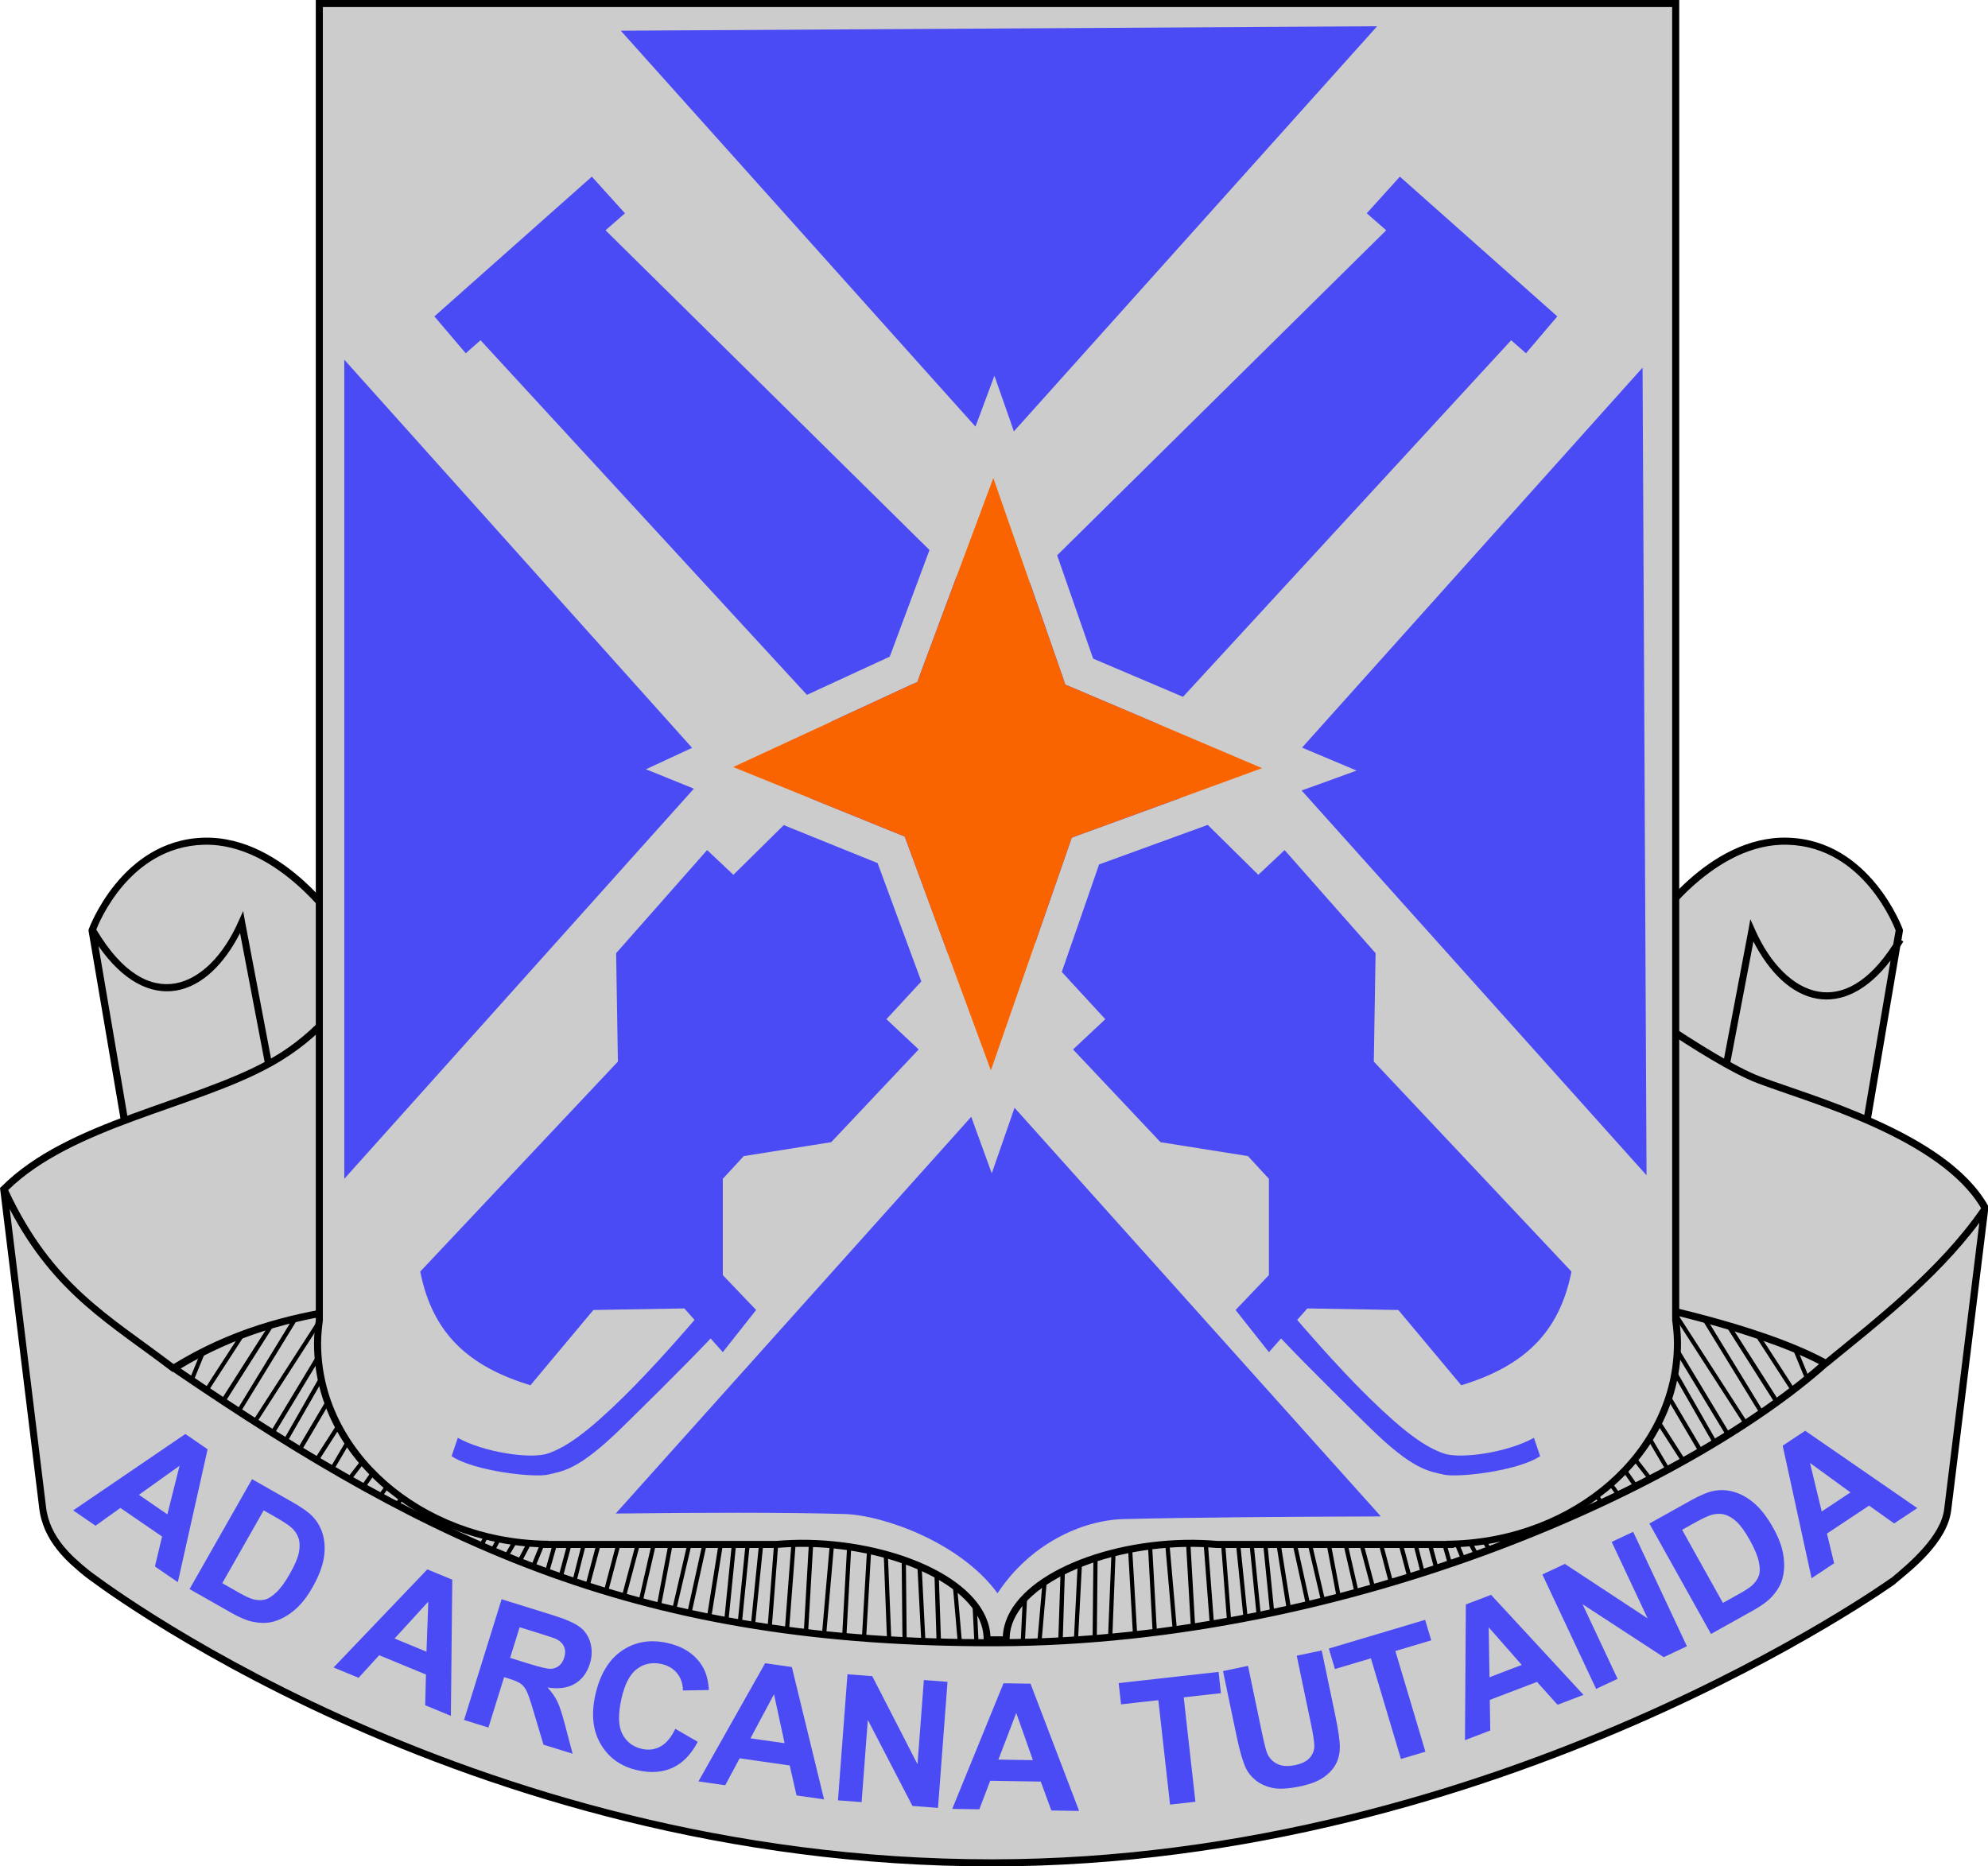
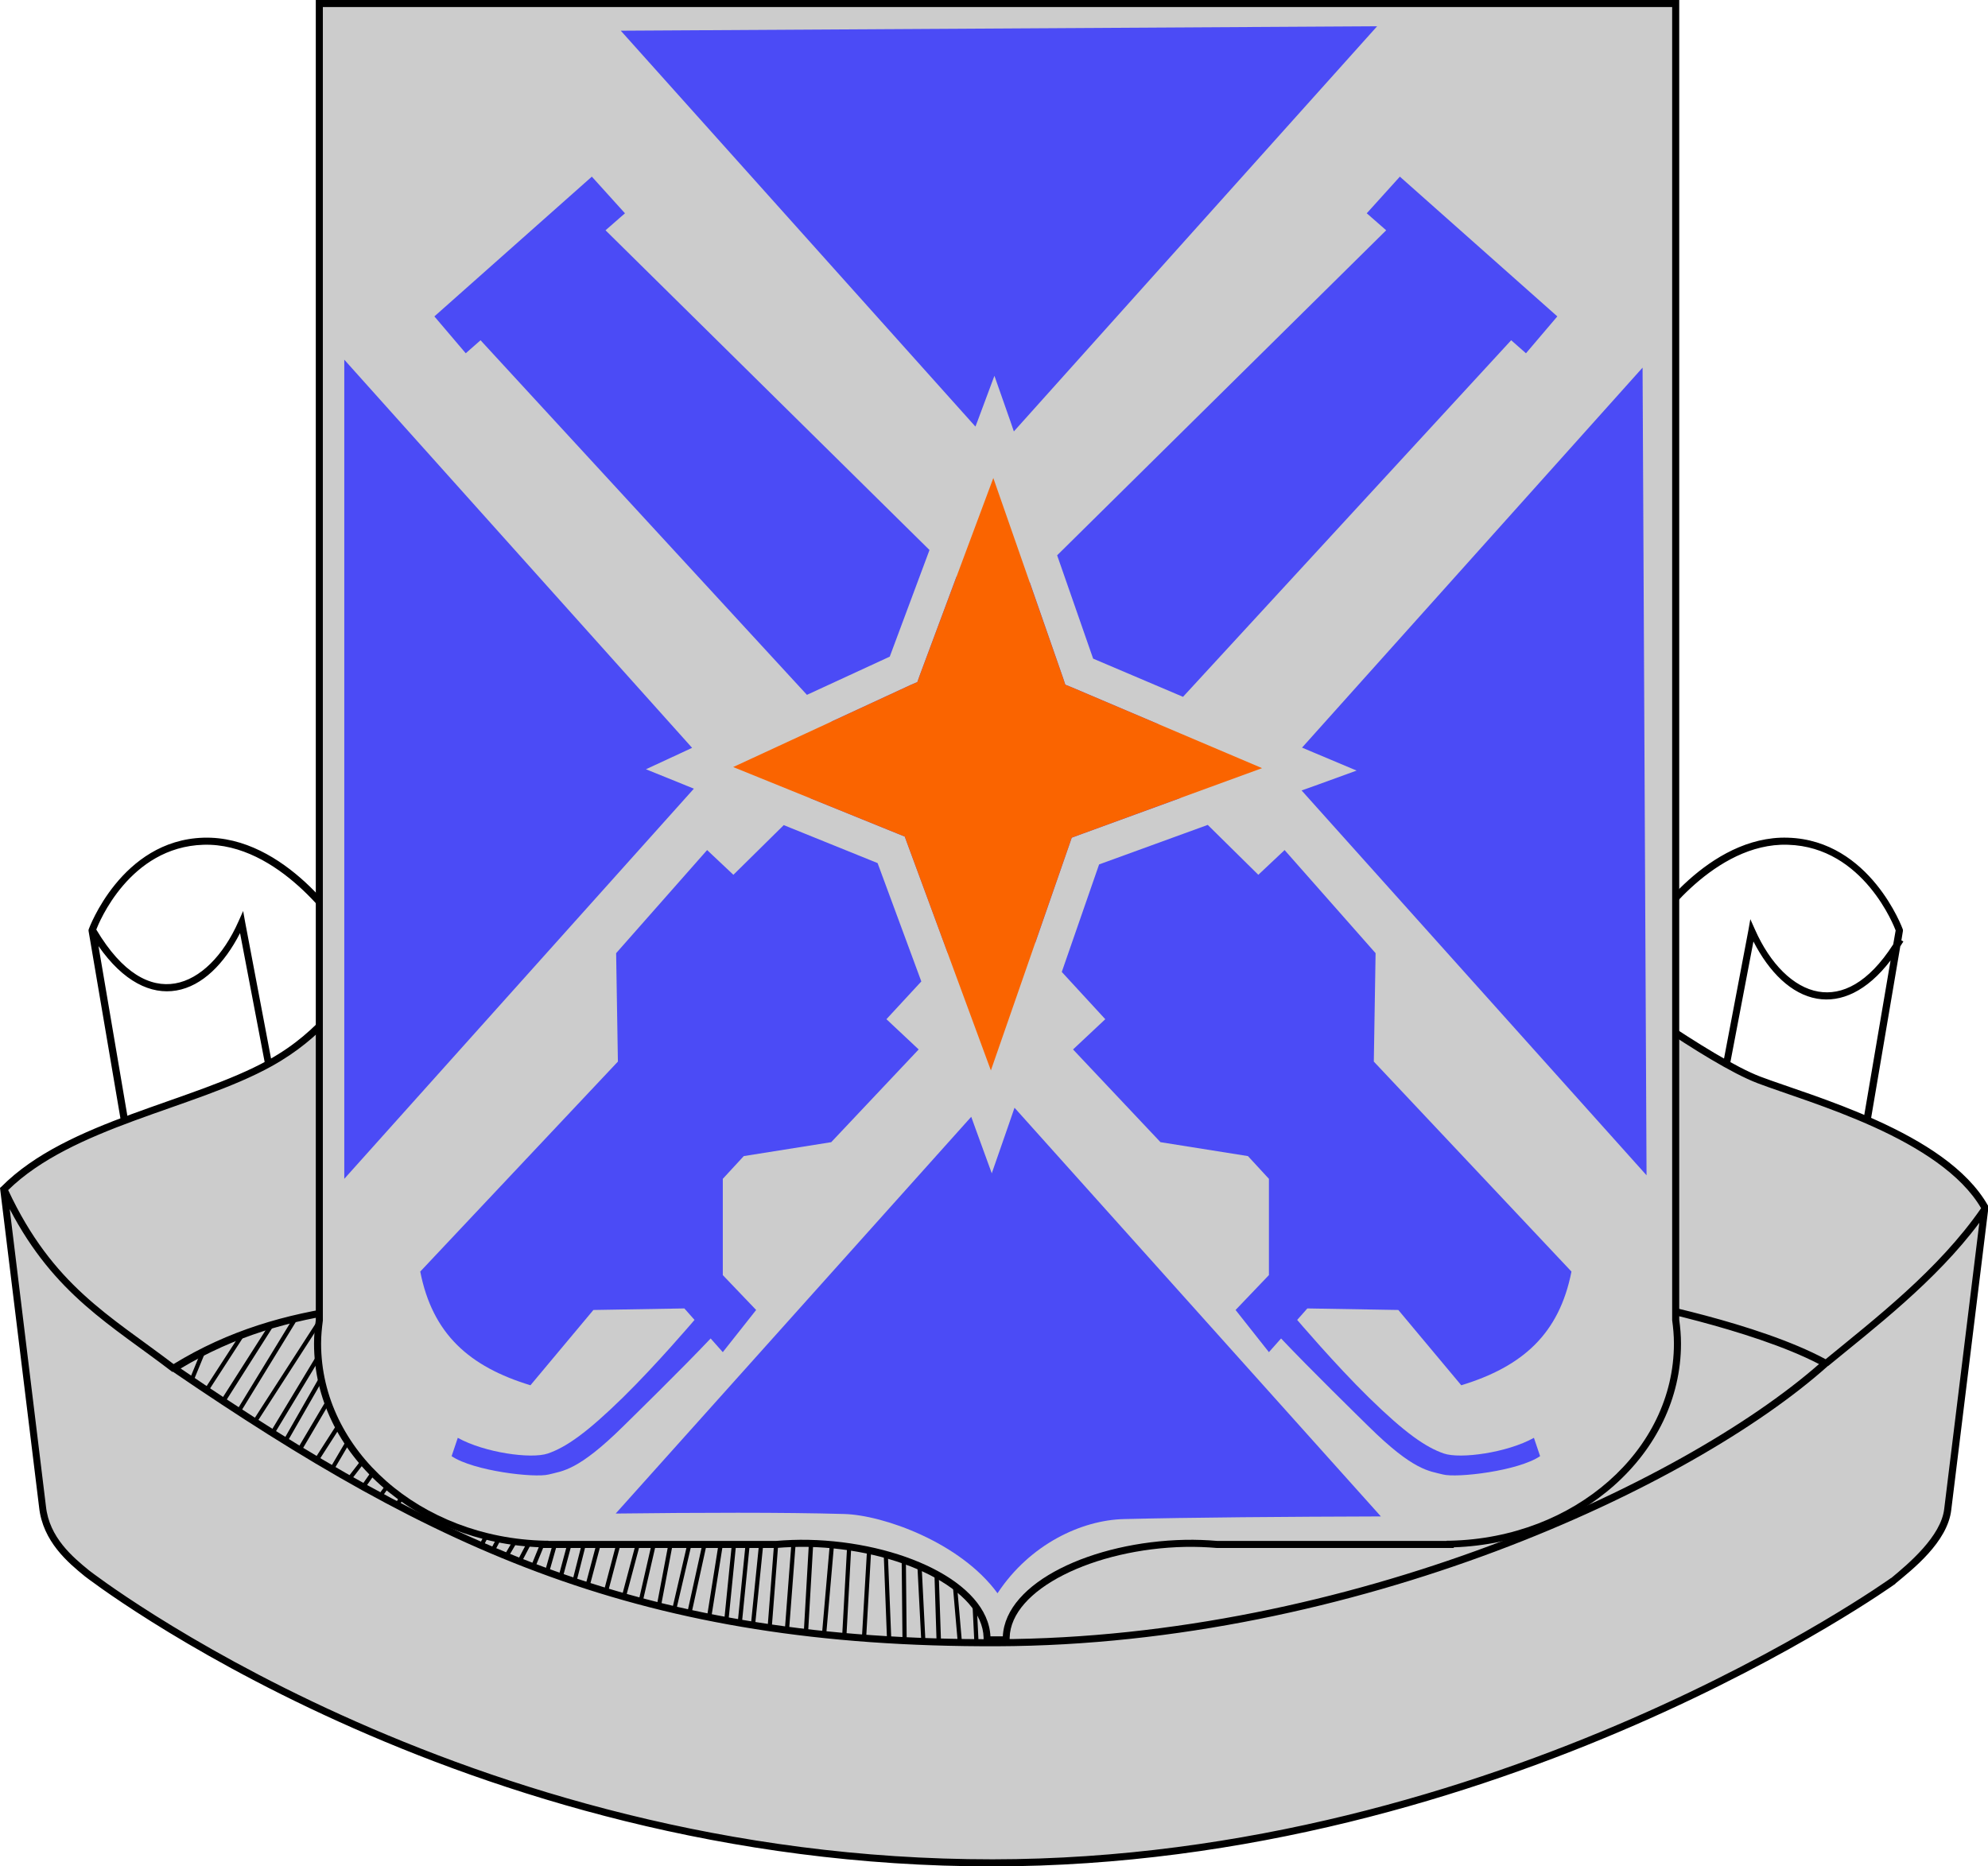
<svg xmlns="http://www.w3.org/2000/svg" xmlns:ns1="http://sodipodi.sourceforge.net/DTD/sodipodi-0.dtd" xmlns:ns2="http://www.inkscape.org/namespaces/inkscape" id="svg2211" ns1:version="0.32" ns2:version="0.45pre1" width="512" height="480.668" version="1.0" ns1:docbase="C:\Users\steven.williamson\Desktop" ns1:docname="305MIBnDUI.jpg" ns1:modified="true">
  <defs id="defs2214" />
  <ns1:namedview ns2:window-height="974" ns2:window-width="1280" ns2:pageshadow="2" ns2:pageopacity="0.0" guidetolerance="10.0" gridtolerance="10.0" objecttolerance="10.0" borderopacity="1.0" bordercolor="#666666" pagecolor="#ffffff" id="base" ns2:zoom="1.0097699" ns2:cx="334.26818" ns2:cy="310.16544" ns2:window-x="-8" ns2:window-y="-8" ns2:current-layer="svg2211" />
  <g id="g35375" transform="matrix(1.82,0,0,1.82,0.114,-0.625)">
    <g id="g34401">
      <path style="fill:#cccccc;fill-rule:evenodd;stroke:none;stroke-width:1px;stroke-linecap:butt;stroke-linejoin:miter;stroke-opacity:1" d="M 52.87,171.565 L 12.605,190.822 L 28.361,211.83 L 88.934,239.491 L 154.408,246.493 L 195.024,239.141 L 232.838,224.785 L 262.599,208.329 L 267.501,196.424 L 264.35,181.719 L 252.446,175.767 L 226.536,173.316 L 210.08,196.074 L 173.666,205.528 L 126.048,204.477 L 68.626,192.573 L 52.87,171.565 z " id="path32461" />
      <path style="fill:#000000;fill-opacity:1;fill-rule:evenodd;stroke:none;stroke-width:0.6;stroke-linecap:butt;stroke-linejoin:miter;stroke-miterlimit:4;stroke-dasharray:none;stroke-opacity:1" d="M 44.188,182.375 L 44.031,182.625 L 31.281,203.5 L 29.656,202.156 L 40.531,185.031 L 41,184.281 L 40.156,184.594 L 35.969,186.156 L 35.875,186.188 L 35.812,186.281 L 27.531,199.062 L 26.125,198.688 L 30.031,189.188 L 29.469,188.969 L 25.469,198.75 L 25.344,199.062 L 25.656,199.156 L 27.594,199.688 L 27.781,199.75 L 27.906,199.562 L 36.25,186.688 L 39.531,185.469 L 28.969,202.031 L 28.844,202.25 L 29.031,202.438 L 31.156,204.188 L 31.406,204.406 L 31.594,204.094 L 44.406,183.188 L 46.688,184.438 L 33.188,205.375 L 33.031,205.594 L 33.25,205.75 L 35.719,207.688 L 35.969,207.906 L 36.156,207.594 L 48.812,186.656 L 49.812,187.094 L 37.562,208.531 L 37.344,208.906 L 37.781,208.969 L 40.219,209.312 L 40.406,209.344 L 40.531,209.188 L 50.656,191.969 L 52.812,193.844 L 41.938,210.781 L 41.719,211.125 L 42.094,211.25 L 44.719,212.125 L 44.938,212.188 L 45.062,211.969 L 53.125,198.281 L 55.812,200.844 L 46.5,212.875 L 46.219,213.25 L 46.688,213.344 L 49.312,213.875 L 49.5,213.906 L 49.625,213.75 L 55.594,205.219 L 57.531,206.344 L 51.406,214.812 L 51.219,215.062 L 51.469,215.219 L 54.094,216.969 L 54.375,217.156 L 54.531,216.875 L 59.469,208.031 L 70.5,213.719 L 66.094,222.188 L 65.906,222.562 L 66.281,222.625 L 68.031,222.969 L 68.25,223.031 L 68.375,222.812 L 72.625,214.844 L 74.156,215.625 L 69.781,223.062 L 69.531,223.438 L 69.969,223.5 L 72.25,223.844 L 72.469,223.875 L 72.562,223.688 L 76.312,216.531 L 77.281,216.625 L 73.781,225.188 L 73.625,225.531 L 74,225.594 L 76.438,226.125 L 76.719,226.188 L 76.781,225.906 L 79.344,216.906 L 80.688,217.125 L 78.125,226.625 L 78.062,226.969 L 78.406,227 L 80.5,227.188 L 80.75,227.219 L 80.812,226.969 L 83.375,216.844 L 84.875,216.844 L 81.812,228.375 L 81.75,228.688 L 82.031,228.75 L 84.656,229.438 L 84.938,229.531 L 85.031,229.25 L 88.281,216.906 L 90.312,217.312 L 86.906,230.125 L 86.812,230.5 L 87.156,230.5 L 89.781,230.688 L 90.031,230.719 L 90.094,230.469 L 93.188,217.031 L 94.875,217.031 L 92.125,231.562 L 92.062,231.906 L 92.438,231.906 L 94.531,231.906 L 94.781,231.906 L 94.812,231.688 L 98.281,216.844 L 99.781,216.844 L 96.344,232.438 L 96.25,232.812 L 96.656,232.781 L 99.812,232.625 L 100.031,232.594 L 100.094,232.375 L 102.5,217.25 L 103.656,217.344 L 102.125,232.625 L 102.094,232.906 L 102.375,232.969 L 104.281,233.312 L 104.594,233.375 L 104.625,233.031 L 106.188,217.375 L 107.5,217.375 L 105.781,234.375 L 105.75,234.688 L 106.062,234.719 L 108.531,234.875 L 108.812,234.906 L 108.844,234.625 L 110.219,216.875 L 112.062,217 L 110.688,235.094 L 110.656,235.469 L 111.031,235.406 L 113.844,235.062 L 114.094,235.031 L 114.094,234.781 L 115.125,216.906 L 117.5,217.312 L 115.938,235.25 L 115.906,235.594 L 116.25,235.594 L 119.219,235.594 L 119.5,235.594 L 119.531,235.312 L 120.531,216.75 L 122.781,217.125 L 121.719,235.281 L 121.719,235.562 L 122,235.594 L 125.844,235.75 L 126.188,235.781 L 126.188,235.438 L 125.469,217.625 L 127.5,218 L 127.688,236.875 L 127.688,237.281 L 128.062,237.156 L 130.875,236.281 L 131.094,236.219 L 131.062,235.969 L 130.219,219.25 L 132.062,219.75 L 132.562,235.656 L 132.594,235.938 L 132.875,235.938 L 136.031,235.938 L 136.344,235.938 L 136.312,235.625 L 135.125,222.031 L 137.312,222.562 L 138,236.531 L 138.594,236.5 L 137.906,222.312 L 137.906,222.094 L 137.688,222.031 L 134.875,221.344 L 134.469,221.25 L 134.5,221.656 L 135.688,235.344 L 133.188,235.344 L 132.656,219.531 L 132.656,219.312 L 132.438,219.25 L 129.969,218.531 L 129.594,218.438 L 129.594,218.844 L 130.469,235.75 L 128.281,236.469 L 128.094,217.781 L 128.094,217.531 L 127.844,217.5 L 125.219,216.969 L 124.844,216.875 L 124.875,217.281 L 125.562,235.156 L 122.344,235 L 123.375,216.938 L 123.375,216.656 L 123.125,216.625 L 120.312,216.094 L 120,216.031 L 119.969,216.375 L 118.938,235 L 116.562,235 L 118.125,217.094 L 118.156,216.844 L 117.875,216.781 L 114.906,216.25 L 114.562,216.188 L 114.531,216.531 L 113.5,234.5 L 111.312,234.781 L 112.688,216.75 L 112.719,216.469 L 112.406,216.438 L 109.969,216.25 L 109.656,216.25 L 109.656,216.531 L 108.281,234.25 L 106.406,234.156 L 108.125,217.125 L 108.188,216.781 L 107.844,216.781 L 105.906,216.781 L 105.656,216.781 L 105.625,217.062 L 104.062,232.656 L 102.75,232.438 L 104.281,217.125 L 104.312,216.812 L 104.031,216.781 L 102.281,216.594 L 102,216.594 L 101.938,216.875 L 99.531,232 L 97.031,232.156 L 100.438,216.625 L 100.5,216.25 L 100.125,216.25 L 98.031,216.25 L 97.812,216.25 L 97.75,216.5 L 94.312,231.312 L 92.781,231.312 L 95.531,216.781 L 95.594,216.438 L 95.25,216.438 L 92.969,216.438 L 92.719,216.438 L 92.656,216.656 L 89.594,230.062 L 87.562,229.938 L 90.969,217.156 L 91.062,216.844 L 90.75,216.781 L 88.125,216.25 L 87.844,216.219 L 87.781,216.469 L 84.531,228.781 L 82.469,228.25 L 85.562,216.625 L 85.656,216.25 L 85.25,216.25 L 83.156,216.25 L 82.938,216.25 L 82.875,216.469 L 80.312,226.562 L 78.812,226.438 L 81.344,217 L 81.438,216.656 L 81.094,216.625 L 79.188,216.25 L 78.906,216.219 L 78.844,216.469 L 76.281,225.469 L 74.469,225.094 L 78,216.5 L 78.156,216.125 L 77.75,216.094 L 76.188,215.906 L 75.969,215.875 L 75.875,216.062 L 72.125,223.219 L 70.531,222.969 L 74.844,215.656 L 75,215.375 L 74.719,215.25 L 72.625,214.188 L 72.344,214.062 L 72.219,214.312 L 67.938,222.344 L 66.812,222.125 L 71.156,213.719 L 71.312,213.438 L 71.031,213.312 L 59.5,207.375 L 59.219,207.219 L 59.094,207.469 L 54.156,216.281 L 52.062,214.875 L 58.188,206.406 L 58.375,206.125 L 58.094,205.969 L 55.656,204.562 L 55.406,204.438 L 55.25,204.656 L 49.25,213.25 L 47.281,212.844 L 56.438,200.969 L 56.594,200.781 L 56.406,200.594 L 53.25,197.594 L 52.969,197.344 L 52.781,197.688 L 44.688,211.469 L 42.656,210.781 L 53.469,193.969 L 53.625,193.75 L 53.406,193.562 L 50.781,191.281 L 50.531,191.062 L 50.344,191.375 L 40.094,208.688 L 38.281,208.438 L 50.5,187.125 L 50.656,186.844 L 50.375,186.688 L 48.781,186 L 48.562,185.875 L 48.406,186.125 L 35.812,207 L 33.844,205.438 L 47.344,184.5 L 47.531,184.25 L 47.25,184.094 L 44.438,182.5 L 44.188,182.375 z " id="path31484" />
-       <path style="fill:#000000;fill-opacity:1;fill-rule:evenodd;stroke:none;stroke-width:0.6;stroke-linecap:butt;stroke-linejoin:miter;stroke-miterlimit:4;stroke-dasharray:none;stroke-opacity:1" d="M 238.6,182.336 L 238.756,182.586 L 251.506,203.461 L 253.131,202.117 L 242.256,184.992 L 241.787,184.242 L 242.631,184.555 L 246.819,186.117 L 246.912,186.148 L 246.975,186.242 L 255.256,199.023 L 256.662,198.648 L 252.756,189.148 L 253.319,188.93 L 257.319,198.711 L 257.444,199.023 L 257.131,199.117 L 255.194,199.648 L 255.006,199.711 L 254.881,199.523 L 246.537,186.648 L 243.256,185.43 L 253.819,201.992 L 253.944,202.211 L 253.756,202.398 L 251.631,204.148 L 251.381,204.367 L 251.194,204.055 L 238.381,183.148 L 236.1,184.398 L 249.6,205.336 L 249.756,205.555 L 249.537,205.711 L 247.069,207.648 L 246.819,207.867 L 246.631,207.555 L 233.975,186.617 L 232.975,187.055 L 245.225,208.492 L 245.444,208.867 L 245.006,208.93 L 242.569,209.273 L 242.381,209.305 L 242.256,209.148 L 232.131,191.93 L 229.975,193.805 L 240.85,210.742 L 241.069,211.086 L 240.694,211.211 L 238.069,212.086 L 237.85,212.148 L 237.725,211.93 L 229.662,198.242 L 226.975,200.805 L 236.287,212.836 L 236.569,213.211 L 236.1,213.305 L 233.475,213.836 L 233.287,213.867 L 233.162,213.711 L 227.194,205.18 L 225.256,206.305 L 231.381,214.773 L 231.569,215.023 L 231.319,215.18 L 228.694,216.93 L 228.412,217.117 L 228.256,216.836 L 223.319,207.992 L 212.287,213.68 L 216.694,222.148 L 216.881,222.523 L 216.506,222.586 L 214.756,222.93 L 214.537,222.992 L 214.412,222.773 L 210.162,214.805 L 208.631,215.586 L 213.006,223.023 L 213.256,223.398 L 212.819,223.461 L 210.537,223.805 L 210.319,223.836 L 210.225,223.648 L 206.475,216.492 L 205.506,216.586 L 209.006,225.148 L 209.162,225.492 L 208.787,225.555 L 206.35,226.086 L 206.069,226.148 L 206.006,225.867 L 203.444,216.867 L 202.1,217.086 L 204.662,226.586 L 204.725,226.93 L 204.381,226.961 L 202.287,227.148 L 202.037,227.18 L 201.975,226.93 L 199.412,216.805 L 197.912,216.805 L 200.975,228.336 L 201.037,228.648 L 200.756,228.711 L 198.131,229.398 L 197.85,229.492 L 197.756,229.211 L 194.506,216.867 L 192.475,217.273 L 195.881,230.086 L 195.975,230.461 L 195.631,230.461 L 193.006,230.648 L 192.756,230.68 L 192.694,230.43 L 189.6,216.992 L 187.912,216.992 L 190.662,231.523 L 190.725,231.867 L 190.35,231.867 L 188.256,231.867 L 188.006,231.867 L 187.975,231.648 L 184.506,216.805 L 183.006,216.805 L 186.444,232.398 L 186.537,232.773 L 186.131,232.742 L 182.975,232.586 L 182.756,232.555 L 182.694,232.336 L 180.287,217.211 L 179.131,217.305 L 180.662,232.586 L 180.694,232.867 L 180.412,232.93 L 178.506,233.273 L 178.194,233.336 L 178.162,232.992 L 176.6,217.336 L 175.287,217.336 L 177.006,234.336 L 177.037,234.648 L 176.725,234.68 L 174.256,234.836 L 173.975,234.867 L 173.944,234.586 L 172.569,216.836 L 170.725,216.961 L 172.1,235.055 L 172.131,235.43 L 171.756,235.367 L 168.944,235.023 L 168.694,234.992 L 168.694,234.742 L 167.662,216.867 L 165.287,217.273 L 166.85,235.211 L 166.881,235.555 L 166.537,235.555 L 163.569,235.555 L 163.287,235.555 L 163.256,235.273 L 162.256,216.711 L 160.006,217.086 L 161.069,235.242 L 161.069,235.523 L 160.787,235.555 L 156.944,235.711 L 156.6,235.742 L 156.6,235.398 L 157.319,217.586 L 155.287,217.961 L 155.1,236.836 L 155.1,237.242 L 154.725,237.117 L 151.912,236.242 L 151.694,236.18 L 151.725,235.93 L 152.569,219.211 L 150.725,219.711 L 150.225,235.617 L 150.194,235.898 L 149.912,235.898 L 146.756,235.898 L 146.444,235.898 L 146.475,235.586 L 147.662,221.992 L 145.475,222.523 L 144.787,236.492 L 144.194,236.461 L 144.881,222.273 L 144.881,222.055 L 145.1,221.992 L 147.912,221.305 L 148.319,221.211 L 148.287,221.617 L 147.1,235.305 L 149.6,235.305 L 150.131,219.492 L 150.131,219.273 L 150.35,219.211 L 152.819,218.492 L 153.194,218.398 L 153.194,218.805 L 152.319,235.711 L 154.506,236.43 L 154.694,217.742 L 154.694,217.492 L 154.944,217.461 L 157.569,216.93 L 157.944,216.836 L 157.912,217.242 L 157.225,235.117 L 160.444,234.961 L 159.412,216.898 L 159.412,216.617 L 159.662,216.586 L 162.475,216.055 L 162.787,215.992 L 162.819,216.336 L 163.85,234.961 L 166.225,234.961 L 164.662,217.055 L 164.631,216.805 L 164.912,216.742 L 167.881,216.211 L 168.225,216.148 L 168.256,216.492 L 169.287,234.461 L 171.475,234.742 L 170.1,216.711 L 170.069,216.43 L 170.381,216.398 L 172.819,216.211 L 173.131,216.211 L 173.131,216.492 L 174.506,234.211 L 176.381,234.117 L 174.662,217.086 L 174.6,216.742 L 174.944,216.742 L 176.881,216.742 L 177.131,216.742 L 177.162,217.023 L 178.725,232.617 L 180.037,232.398 L 178.506,217.086 L 178.475,216.773 L 178.756,216.742 L 180.506,216.555 L 180.787,216.555 L 180.85,216.836 L 183.256,231.961 L 185.756,232.117 L 182.35,216.586 L 182.287,216.211 L 182.662,216.211 L 184.756,216.211 L 184.975,216.211 L 185.037,216.461 L 188.475,231.273 L 190.006,231.273 L 187.256,216.742 L 187.194,216.398 L 187.537,216.398 L 189.819,216.398 L 190.069,216.398 L 190.131,216.617 L 193.194,230.023 L 195.225,229.898 L 191.819,217.117 L 191.725,216.805 L 192.037,216.742 L 194.662,216.211 L 194.944,216.18 L 195.006,216.43 L 198.256,228.742 L 200.319,228.211 L 197.225,216.586 L 197.131,216.211 L 197.537,216.211 L 199.631,216.211 L 199.85,216.211 L 199.912,216.43 L 202.475,226.523 L 203.975,226.398 L 201.444,216.961 L 201.35,216.617 L 201.694,216.586 L 203.6,216.211 L 203.881,216.18 L 203.944,216.43 L 206.506,225.43 L 208.319,225.055 L 204.787,216.461 L 204.631,216.086 L 205.037,216.055 L 206.6,215.867 L 206.819,215.836 L 206.912,216.023 L 210.662,223.18 L 212.256,222.93 L 207.944,215.617 L 207.787,215.336 L 208.069,215.211 L 210.162,214.148 L 210.444,214.023 L 210.569,214.273 L 214.85,222.305 L 215.975,222.086 L 211.631,213.68 L 211.475,213.398 L 211.756,213.273 L 223.287,207.336 L 223.569,207.18 L 223.694,207.43 L 228.631,216.242 L 230.725,214.836 L 224.6,206.367 L 224.412,206.086 L 224.694,205.93 L 227.131,204.523 L 227.381,204.398 L 227.537,204.617 L 233.537,213.211 L 235.506,212.805 L 226.35,200.93 L 226.194,200.742 L 226.381,200.555 L 229.537,197.555 L 229.819,197.305 L 230.006,197.648 L 238.1,211.43 L 240.131,210.742 L 229.319,193.93 L 229.162,193.711 L 229.381,193.523 L 232.006,191.242 L 232.256,191.023 L 232.444,191.336 L 242.694,208.648 L 244.506,208.398 L 232.287,187.086 L 232.131,186.805 L 232.412,186.648 L 234.006,185.961 L 234.225,185.836 L 234.381,186.086 L 246.975,206.961 L 248.944,205.398 L 235.444,184.461 L 235.256,184.211 L 235.537,184.055 L 238.35,182.461 L 238.6,182.336 z " id="path32459" />
    </g>
-     <path id="path14934" d="M 28.719,119.406 C 17.427,119.756 12.969,132 12.969,132 L 18.562,164.906 L 47.281,162.812 L 48.312,132 C 48.312,132 40.005,119.056 28.719,119.406 z M 251.906,119.406 C 241.157,119.848 233.375,132 233.375,132 L 234.406,162.812 L 263.125,164.906 L 268.719,132 C 268.719,132 264.261,119.756 252.969,119.406 C 252.616,119.395 252.253,119.392 251.906,119.406 z " style="fill:#cccccc;fill-opacity:1;fill-rule:evenodd;stroke:none;stroke-width:1px;stroke-linecap:butt;stroke-linejoin:miter;stroke-opacity:1" />
    <path id="path14938" d="M 28.719,118.906 C 17.07,119.267 12.5,131.844 12.5,131.844 L 12.469,131.969 L 12.469,132.094 L 18.062,165 L 18.156,165.438 L 18.594,165.406 L 39.906,163.844 L 40.312,166.062 L 41.281,165.875 L 40.875,163.781 L 47.312,163.312 L 47.781,163.281 L 47.781,162.844 L 48.812,132.031 L 48.812,131.875 L 48.719,131.719 C 48.719,131.719 40.394,118.544 28.719,118.906 z M 251.875,118.906 C 240.76,119.363 232.969,131.719 232.969,131.719 L 232.875,131.875 L 232.875,132.031 L 233.906,162.844 L 233.906,163.281 L 234.375,163.312 L 241.312,163.812 L 240.688,167.031 L 241.656,167.219 L 242.281,163.875 L 263.094,165.406 L 263.531,165.438 L 263.625,165 L 268.844,134.281 C 268.988,134.052 269.138,133.834 269.281,133.594 L 269,133.438 L 269.219,132.094 L 269.219,131.969 L 269.188,131.844 C 269.188,131.844 264.617,119.267 252.969,118.906 C 252.609,118.895 252.239,118.891 251.875,118.906 z M 28.719,119.906 C 39.444,119.574 47.558,131.769 47.812,132.156 L 46.781,162.344 L 40.688,162.781 L 34.625,130.844 L 34.344,129.281 L 33.688,130.75 C 31.541,135.616 28.238,138.924 24.719,139.531 C 21.2,140.138 17.269,138.142 13.562,131.906 C 13.919,130.98 18.25,120.231 28.719,119.906 z M 251.938,119.906 C 252.267,119.893 252.624,119.896 252.969,119.906 C 263.715,120.239 268.039,131.634 268.188,132.031 L 267.844,134 C 264.304,139.515 260.591,141.264 257.25,140.688 C 253.731,140.081 250.428,136.772 248.281,131.906 L 247.625,130.438 L 247.344,132.031 L 241.5,162.812 L 234.906,162.344 L 233.875,132.156 C 234.13,131.768 241.729,120.326 251.938,119.906 z M 33.906,132.406 L 39.719,162.875 L 19,164.375 L 13.875,134.25 C 17.404,139.295 21.303,141.153 24.906,140.531 C 28.555,139.902 31.681,136.762 33.906,132.406 z M 248.062,133.594 C 250.287,137.937 253.421,141.059 257.062,141.688 C 260.45,142.272 264.111,140.666 267.469,136.281 L 262.688,164.375 L 242.469,162.906 L 248.062,133.594 z " style="fill:#000000;fill-opacity:1;fill-rule:evenodd;stroke:none;stroke-width:1px;stroke-linecap:butt;stroke-linejoin:miter;stroke-opacity:1" />
    <path ns1:nodetypes="cccsccczcccscccsc" id="path14928" d="M 0.474,168.658 L 5.952,213.581 C 6.444,218.218 9.906,221.121 12.255,223.034 C 12.255,223.034 64.941,264.044 140.403,264 C 212.347,263.958 267.851,224.085 267.851,224.085 C 270.244,222.101 275.088,218.191 275.554,213.931 L 280.806,171.215 C 275.029,161.032 256.022,155.916 248.845,153.188 C 241.724,150.482 226.186,139.003 226.186,139.003 L 230.567,184.555 C 230.567,184.555 248.725,188.011 258.297,193.273 C 239.172,210.413 191.49,232.667 141.103,232.838 C 90.717,233.009 61.765,219.431 24.509,193.973 C 32.424,189.068 40.587,186.762 49.369,185.57 L 54.271,135.851 C 48.318,141.337 45.989,146.465 38.147,150.822 C 27.423,156.781 9.665,159.372 0.474,168.658 z " style="fill:#cccccc;fill-opacity:1;fill-rule:evenodd;stroke:none;stroke-width:1px;stroke-linecap:butt;stroke-linejoin:miter;stroke-opacity:1" />
    <path id="path14930" d="M 54.906,134.594 L 53.938,135.469 C 47.919,141.015 45.64,146.078 37.906,150.375 C 32.62,153.312 25.511,155.471 18.562,158.031 C 11.614,160.592 4.817,163.572 0.125,168.312 L -0.062,168.469 L -0.031,168.719 L 5.469,213.656 C 5.984,218.516 9.584,221.52 11.938,223.438 C 11.938,223.438 64.762,264.544 140.406,264.5 C 212.535,264.458 268.156,224.5 268.156,224.5 L 268.156,224.469 C 270.542,222.49 275.558,218.599 276.062,214 L 281.312,171.281 L 281.312,171.125 L 281.25,170.969 C 278.263,165.704 271.973,161.848 265.562,158.938 C 259.152,156.027 252.58,154.068 249.031,152.719 C 245.577,151.406 239.889,147.857 235.125,144.656 C 230.361,141.455 226.469,138.594 226.469,138.594 L 225.594,137.938 L 225.688,139.062 L 230.062,184.594 L 230.094,184.969 L 230.469,185.031 C 230.469,185.031 247.77,188.414 257.344,193.406 C 238.014,210.35 190.863,232.175 141.094,232.344 C 91.128,232.513 62.371,219.145 25.5,194.031 C 33.122,189.465 40.963,187.213 49.438,186.062 L 49.812,186 L 49.875,185.625 L 54.781,135.906 L 54.906,134.594 z M 53.625,137.281 L 48.906,185.125 C 40.328,186.326 32.283,188.639 24.5,193.406 C 15.42,186.494 7.405,182.283 1.094,168.781 C 5.587,164.367 12.115,161.471 18.906,158.969 C 25.816,156.422 32.937,154.271 38.375,151.25 C 45.789,147.131 48.54,142.308 53.625,137.281 z M 226.781,140.062 C 227.486,140.58 230.282,142.624 234.562,145.5 C 239.347,148.715 244.989,152.262 248.656,153.656 C 252.285,155.036 258.825,157 265.156,159.875 C 271.431,162.724 277.458,166.489 280.281,171.344 C 274.276,180.055 265.067,187.147 258.281,192.719 C 248.688,187.546 231.67,184.278 231.031,184.156 L 226.781,140.062 z M 1.312,171.469 C 7.666,183.638 15.682,187.876 24.344,194.531 L 24.375,194.469 C 61.588,219.881 90.686,233.515 141.094,233.344 C 191.626,233.172 239.352,210.928 258.625,193.656 L 258.625,193.688 C 265.027,188.418 273.842,181.719 280.031,173.406 L 275.062,213.875 C 274.634,217.788 269.966,221.694 267.562,223.688 C 267.558,223.691 267.536,223.684 267.531,223.688 C 267.468,223.733 212.125,263.458 140.406,263.5 C 65.125,263.544 12.562,222.625 12.562,222.625 C 10.22,220.716 6.905,217.945 6.438,213.531 L 1.312,171.469 z " style="fill:#000000;fill-opacity:1;fill-rule:evenodd;stroke:none;stroke-width:1px;stroke-linecap:butt;stroke-linejoin:miter;stroke-opacity:1" />
    <path id="rect2226" d="M 45.125,0.844 L 45.125,187.188 C 44.978,188.276 44.875,189.378 44.875,190.5 C 44.875,205.933 59.217,218.503 77.031,218.906 L 77.031,218.938 L 77.906,218.938 L 109.719,218.938 C 111.248,218.81 112.777,218.75 114.312,218.781 C 127.183,219.047 139.446,224.772 139.625,232.125 L 139.625,232.438 L 142.312,232.438 L 142.312,232.125 C 142.491,224.772 154.755,219.047 167.625,218.781 C 169.161,218.75 170.689,218.81 172.219,218.938 L 204.281,218.938 L 205.156,218.938 L 205.156,218.906 C 222.97,218.503 237.312,205.933 237.312,190.5 C 237.313,189.356 237.215,188.234 237.062,187.125 L 237.062,0.844 L 45.125,0.844 z " style="fill:#cccccc;fill-opacity:1;fill-rule:evenodd;stroke:none;stroke-width:1;stroke-linecap:butt;stroke-linejoin:miter;stroke-miterlimit:4;stroke-dasharray:none;stroke-opacity:1" />
    <path id="path5176" d="M 194.812,4.062 L 87.781,4.688 L 137.969,60.719 L 138.281,59.906 L 140.656,53.531 L 142.906,59.938 L 143.406,61.406 L 194.812,4.062 z M 83.688,25.344 L 61.406,45.125 L 65.844,50.344 L 67.938,48.5 L 114.125,98.688 L 125.844,93.281 L 131.469,78.188 L 85.625,32.938 L 88.375,30.531 L 83.688,25.344 z M 198.031,25.344 L 193.344,30.531 L 196.094,32.938 L 149.531,78.938 L 154.625,93.562 L 167.344,98.969 L 213.781,48.5 L 215.875,50.344 L 220.312,45.125 L 198.031,25.344 z M 48.656,51.25 L 48.656,167.188 L 98.125,111.969 L 96.594,111.344 L 91.344,109.219 L 96.469,106.844 L 97.875,106.188 L 48.656,51.25 z M 232.375,52.375 L 184.188,106.156 L 186.188,107 L 191.906,109.406 L 186.062,111.531 L 184.125,112.219 L 232.938,166.688 L 232.375,52.375 z M 135.281,81.969 L 130.094,95.906 L 129.75,96.875 L 128.812,97.281 L 117.594,102.469 L 121.438,106.656 L 114.656,113.344 L 126.969,118.344 L 127.969,118.75 L 128.344,119.781 L 134.031,135.188 L 140.875,127.75 L 146.438,133.781 L 151.219,120 L 151.594,118.906 L 152.688,118.5 L 167,113.281 L 160.281,106.656 L 163.812,102.812 L 151.688,97.656 L 150.688,97.25 L 150.344,96.219 L 145.656,82.75 L 140.875,87.469 L 135.281,81.969 z M 170.844,117.094 L 155.469,122.688 L 150.188,137.906 L 156.344,144.594 L 151.781,148.875 L 164.156,162 L 176.531,163.969 L 179.5,167.188 L 179.5,180.812 L 174.781,185.75 L 179.5,191.719 L 181.219,189.781 C 185.387,194.188 192.231,200.874 193.594,202.219 C 200.003,208.545 202.174,208.525 204.125,209.031 C 206.121,209.549 214.78,208.542 217.875,206.438 L 217,203.844 C 213.228,205.948 206.605,206.872 204.25,206.062 C 201.673,205.177 198.739,203.13 193.656,198.156 C 188.908,193.51 183.548,187.212 183.5,187.156 L 184.938,185.531 L 197.812,185.75 L 206.719,196.406 C 215.384,193.765 220.579,189.143 222.312,180.312 L 194.344,150.594 L 194.594,135.25 L 181.719,120.656 L 178,124.156 L 170.844,117.094 z M 110.844,117.125 L 103.719,124.156 L 100,120.656 L 87.125,135.25 L 87.375,150.594 L 59.406,180.312 C 61.139,189.143 66.335,193.765 75,196.406 L 83.906,185.75 L 96.781,185.531 L 98.219,187.156 C 98.171,187.212 92.811,193.51 88.062,198.156 C 82.98,203.13 80.046,205.177 77.469,206.062 C 75.113,206.872 68.491,205.948 64.719,203.844 L 63.844,206.438 C 66.939,208.542 75.598,209.549 77.594,209.031 C 79.545,208.525 81.716,208.545 88.125,202.219 C 89.487,200.874 96.332,194.188 100.5,189.781 L 102.219,191.719 L 106.938,185.75 L 102.219,180.812 L 102.219,167.188 L 105.188,163.969 L 117.562,162 L 129.938,148.875 L 125.375,144.594 L 130.312,139.25 L 124.125,122.5 L 110.844,117.125 z M 143.5,157.125 L 142.531,159.938 L 140.281,166.406 L 137.938,159.969 L 137.375,158.406 L 87.062,214.562 C 98.712,214.423 110.713,214.378 119.406,214.625 C 124.923,214.781 135.838,218.643 141.094,225.844 C 145.684,218.876 153.009,215.492 158.969,215.344 C 168.248,215.113 182.061,215.008 195.344,214.969 L 143.5,157.125 z " style="fill:#4b4bf6;fill-opacity:1;fill-rule:evenodd;stroke:none;stroke-width:1px;stroke-linecap:butt;stroke-linejoin:miter;stroke-opacity:1" />
    <path id="path7138" d="M 140.5,68 L 130.094,95.906 L 129.75,96.875 L 128.812,97.281 L 103.688,108.906 L 126.969,118.344 L 127.969,118.75 L 128.344,119.781 L 140.156,151.844 L 151.219,120 L 151.594,118.906 L 152.688,118.5 L 178.531,109.062 L 151.688,97.656 L 150.688,97.25 L 150.344,96.219 L 140.5,68 z " style="fill:#fa6400;fill-opacity:1;fill-rule:evenodd;stroke:none;stroke-width:4.9;stroke-linecap:butt;stroke-linejoin:miter;stroke-miterlimit:4;stroke-dasharray:none;stroke-opacity:1" />
    <path id="path22733" d="M 44.625,0.344 L 44.625,0.844 L 44.625,187.125 L 44.625,187.188 C 44.48,188.27 44.375,189.369 44.375,190.5 C 44.375,206.093 58.725,218.708 76.531,219.344 L 76.531,219.438 L 77.031,219.438 L 77.906,219.438 L 109.719,219.438 L 109.75,219.438 C 111.265,219.311 112.797,219.25 114.312,219.281 C 120.677,219.413 126.888,220.91 131.5,223.25 C 136.112,225.59 139.042,228.723 139.125,232.125 L 139.125,232.438 L 139.125,232.938 L 139.625,232.938 L 142.312,232.938 L 142.812,232.938 L 142.812,232.438 L 142.812,232.125 C 142.895,228.723 145.826,225.59 150.438,223.25 C 155.049,220.91 161.261,219.413 167.625,219.281 C 169.141,219.25 170.673,219.311 172.188,219.438 L 172.219,219.438 L 204.281,219.438 L 205.156,219.438 L 205.656,219.438 L 205.656,219.344 C 223.462,218.708 237.812,206.093 237.812,190.5 C 237.813,189.349 237.713,188.231 237.562,187.125 L 237.562,187.062 L 237.562,0.844 L 237.562,0.344 L 237.062,0.344 L 45.125,0.344 L 44.625,0.344 z M 45.625,1.344 L 236.562,1.344 L 236.562,187.125 L 236.562,187.156 L 236.562,187.188 C 236.713,188.279 236.813,189.384 236.812,190.5 C 236.812,205.623 222.741,218.008 205.156,218.406 L 204.656,218.406 L 204.656,218.438 L 204.281,218.438 L 172.25,218.438 C 172.24,218.437 172.229,218.438 172.219,218.438 C 170.685,218.31 169.17,218.249 167.625,218.281 C 161.119,218.416 154.751,219.917 149.969,222.344 C 145.264,224.732 142.039,228.068 141.844,231.938 L 140.094,231.938 C 139.899,228.068 136.674,224.732 131.969,222.344 C 127.187,219.917 120.818,218.416 114.312,218.281 C 112.767,218.249 111.252,218.31 109.719,218.438 C 109.708,218.438 109.698,218.437 109.688,218.438 L 77.906,218.438 L 77.531,218.438 L 77.531,218.406 L 77.031,218.406 C 59.446,218.008 45.375,205.623 45.375,190.5 C 45.375,189.409 45.48,188.324 45.625,187.25 L 45.625,187.219 L 45.625,187.188 L 45.625,1.344 z " style="fill:#000000;fill-opacity:1;fill-rule:evenodd;stroke:none;stroke-width:1;stroke-linecap:butt;stroke-linejoin:miter;stroke-miterlimit:4;stroke-dasharray:none;stroke-opacity:1" />
    <path ns1:nodetypes="czc" id="path27586" d="M 10.398,215.969 C 43.327,240.48 84.797,258.677 150.034,258.553 C 215.272,258.429 271.349,215.474 271.349,215.474" style="fill:none;fill-rule:evenodd;stroke:none;stroke-width:1px;stroke-linecap:butt;stroke-linejoin:miter;stroke-opacity:1" />
-     <path id="text27596" d="M 25.102,224.274 L 21.86,222.05 L 22.872,217.814 L 16.973,213.767 L 13.455,216.284 L 10.295,214.115 L 26.166,203.302 L 29.317,205.463 L 25.102,224.274 z M 23.621,214.672 L 25.344,207.801 L 19.595,211.909 L 23.621,214.672 z M 35.605,209.695 L 41.346,212.959 C 42.641,213.695 43.572,214.355 44.138,214.939 C 44.898,215.727 45.408,216.649 45.669,217.705 C 45.93,218.761 45.947,219.883 45.722,221.07 C 45.496,222.257 44.969,223.579 44.141,225.037 C 43.413,226.317 42.626,227.33 41.781,228.076 C 40.748,228.987 39.672,229.587 38.552,229.877 C 37.706,230.098 36.735,230.094 35.639,229.864 C 34.821,229.689 33.832,229.272 32.672,228.612 L 26.761,225.252 L 35.605,209.695 z M 37.25,214.112 L 31.392,224.417 L 33.737,225.75 C 34.615,226.249 35.276,226.559 35.721,226.681 C 36.303,226.844 36.848,226.868 37.357,226.755 C 37.866,226.642 38.425,226.297 39.034,225.721 C 39.642,225.145 40.288,224.255 40.972,223.053 C 41.656,221.85 42.074,220.866 42.228,220.102 C 42.382,219.337 42.37,218.666 42.193,218.088 C 42.016,217.51 41.671,216.991 41.156,216.529 C 40.773,216.181 39.942,215.643 38.662,214.915 L 37.25,214.112 z M 63.74,243.194 L 60.106,241.695 L 60.212,237.342 L 53.599,234.614 L 50.683,237.809 L 47.14,236.347 L 60.407,222.462 L 63.939,223.918 L 63.74,243.194 z M 60.289,234.112 L 60.542,227.033 L 55.775,232.25 L 60.289,234.112 z M 65.604,243.775 L 70.92,226.688 L 78.182,228.947 C 80.008,229.515 81.287,230.081 82.019,230.645 C 82.751,231.21 83.244,231.962 83.497,232.901 C 83.75,233.841 83.72,234.816 83.405,235.826 C 83.007,237.108 82.3,238.05 81.287,238.65 C 80.273,239.251 78.983,239.427 77.415,239.178 C 78.026,239.846 78.493,240.515 78.817,241.187 C 79.14,241.858 79.507,242.987 79.918,244.572 L 80.967,248.555 L 76.841,247.271 L 75.503,242.777 C 75.031,241.172 74.685,240.146 74.466,239.699 C 74.247,239.252 73.975,238.907 73.65,238.665 C 73.325,238.424 72.766,238.179 71.973,237.933 L 71.274,237.715 L 69.055,244.849 L 65.604,243.775 z M 72.122,234.988 L 74.675,235.782 C 76.33,236.297 77.385,236.548 77.841,236.537 C 78.296,236.525 78.693,236.384 79.033,236.115 C 79.372,235.845 79.622,235.454 79.781,234.941 C 79.96,234.366 79.951,233.854 79.754,233.405 C 79.557,232.956 79.194,232.598 78.663,232.331 C 78.396,232.205 77.562,231.924 76.164,231.489 L 73.471,230.652 L 72.122,234.988 z M 95.498,245.028 L 98.679,246.87 C 97.732,248.661 96.547,249.884 95.122,250.54 C 93.698,251.196 92.048,251.316 90.173,250.901 C 87.852,250.387 86.121,249.173 84.978,247.257 C 83.835,245.341 83.568,243.008 84.176,240.259 C 84.82,237.351 86.071,235.259 87.929,233.982 C 89.787,232.706 91.939,232.338 94.386,232.88 C 96.524,233.353 98.12,234.369 99.175,235.928 C 99.805,236.85 100.163,238.055 100.251,239.541 L 96.574,239.603 C 96.568,238.651 96.295,237.841 95.756,237.171 C 95.216,236.502 94.478,236.063 93.54,235.856 C 92.245,235.569 91.091,235.801 90.079,236.552 C 89.067,237.303 88.33,238.72 87.87,240.802 C 87.381,243.011 87.43,244.672 88.017,245.785 C 88.604,246.899 89.533,247.596 90.804,247.878 C 91.742,248.085 92.614,247.966 93.422,247.519 C 94.229,247.073 94.921,246.242 95.498,245.028 L 95.498,245.028 z M 116.548,255.016 L 112.657,254.459 L 111.686,250.214 L 104.605,249.2 L 102.567,253.015 L 98.773,252.471 L 108.208,235.744 L 111.991,236.286 L 116.548,255.016 z M 110.965,247.065 L 109.466,240.141 L 106.132,246.373 L 110.965,247.065 z M 118.515,255.152 L 119.862,237.307 L 123.368,237.572 L 129.772,250.04 L 130.671,238.123 L 134.019,238.376 L 132.672,256.22 L 129.057,255.948 L 122.741,243.768 L 121.863,255.405 L 118.515,255.152 z M 152.641,256.651 L 148.71,256.588 L 147.214,252.498 L 140.061,252.383 L 138.519,256.423 L 134.686,256.361 L 141.945,238.581 L 145.765,238.642 L 152.641,256.651 z M 146.103,249.465 L 143.745,242.785 L 141.221,249.386 L 146.103,249.465 z M 165.507,255.753 L 163.853,240.977 L 158.576,241.567 L 158.239,238.559 L 172.372,236.977 L 172.709,239.986 L 167.444,240.575 L 169.097,255.351 L 165.507,255.753 z M 173.003,236.859 L 176.541,236.12 L 178.521,245.608 C 178.835,247.114 179.082,248.081 179.263,248.508 C 179.564,249.194 180.045,249.694 180.705,250.009 C 181.365,250.325 182.189,250.379 183.177,250.173 C 184.181,249.964 184.895,249.601 185.319,249.084 C 185.743,248.567 185.945,247.999 185.924,247.38 C 185.903,246.761 185.747,245.759 185.458,244.372 L 183.435,234.681 L 186.972,233.943 L 188.893,243.144 C 189.332,245.247 189.546,246.753 189.536,247.661 C 189.526,248.57 189.327,249.376 188.938,250.081 C 188.548,250.785 187.961,251.405 187.174,251.939 C 186.388,252.473 185.302,252.885 183.916,253.174 C 182.243,253.523 180.934,253.595 179.989,253.389 C 179.044,253.183 178.256,252.823 177.625,252.311 C 176.994,251.798 176.529,251.22 176.228,250.576 C 175.787,249.62 175.363,248.163 174.954,246.203 L 173.003,236.859 z M 198.182,249.302 L 193.932,235.054 L 188.843,236.572 L 187.978,233.671 L 201.606,229.606 L 202.471,232.507 L 197.394,234.021 L 201.645,248.269 L 198.182,249.302 z M 224.017,240.226 L 220.345,241.629 L 217.435,238.39 L 210.752,240.943 L 210.824,245.268 L 207.243,246.636 L 207.367,227.431 L 210.936,226.067 L 224.017,240.226 z M 215.275,235.987 L 210.601,230.664 L 210.714,237.73 L 215.275,235.987 z M 225.802,239.382 L 218.195,223.184 L 221.377,221.689 L 233.087,229.393 L 228.007,218.576 L 231.046,217.149 L 238.652,233.348 L 235.37,234.889 L 223.88,227.392 L 228.84,237.955 L 225.802,239.382 z M 233.338,215.978 L 239.105,212.76 C 240.406,212.034 241.453,211.58 242.246,211.399 C 243.313,211.157 244.366,211.199 245.405,211.523 C 246.443,211.848 247.411,212.414 248.31,213.222 C 249.208,214.03 250.066,215.166 250.883,216.63 C 251.6,217.916 252.059,219.114 252.259,220.224 C 252.502,221.579 252.458,222.81 252.126,223.918 C 251.876,224.757 251.369,225.585 250.604,226.403 C 250.031,227.012 249.161,227.641 247.996,228.292 L 242.059,231.605 L 233.338,215.978 z M 237.969,216.861 L 243.745,227.211 L 246.1,225.897 C 246.982,225.405 247.59,225 247.925,224.683 C 248.365,224.269 248.669,223.816 248.836,223.322 C 249.003,222.828 248.998,222.171 248.821,221.352 C 248.643,220.533 248.217,219.52 247.543,218.312 C 246.869,217.104 246.245,216.236 245.671,215.708 C 245.097,215.18 244.517,214.842 243.931,214.694 C 243.345,214.546 242.721,214.572 242.06,214.773 C 241.564,214.92 240.673,215.352 239.387,216.07 L 237.969,216.861 z M 271.252,213.79 L 267.977,215.964 L 264.427,213.441 L 258.467,217.397 L 259.484,221.6 L 256.291,223.72 L 252.202,204.956 L 255.385,202.843 L 271.252,213.79 z M 261.793,211.57 L 256.067,207.401 L 257.725,214.27 L 261.793,211.57 z " style="fill:#4b4bf6;fill-opacity:1" />
  </g>
</svg>